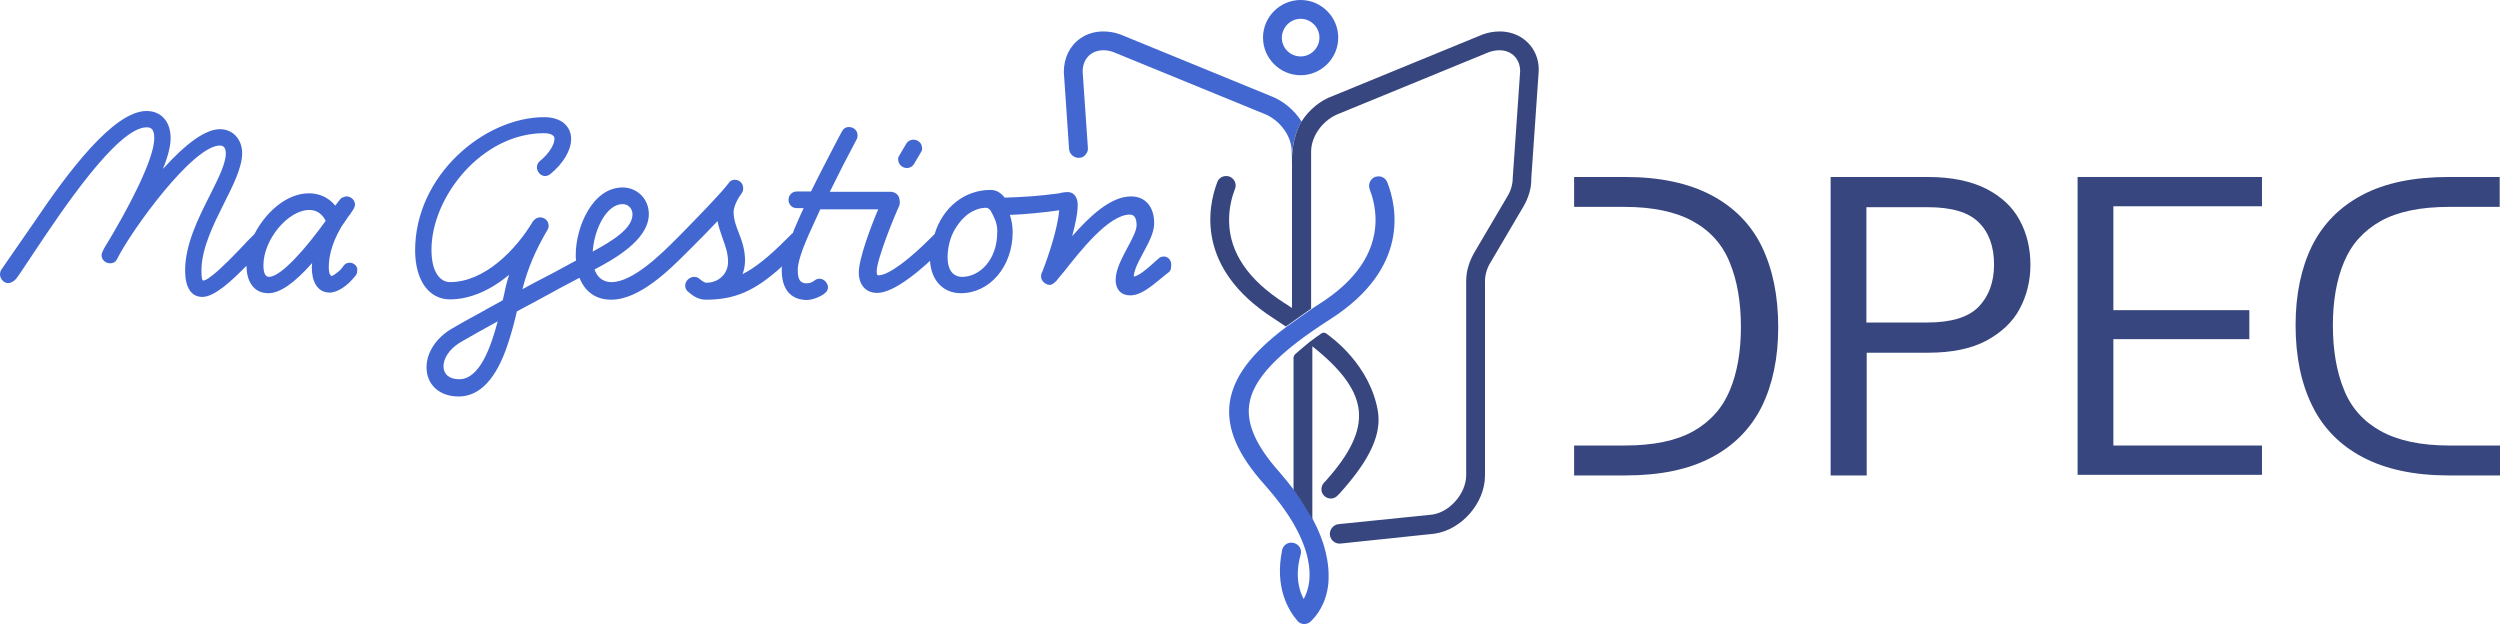
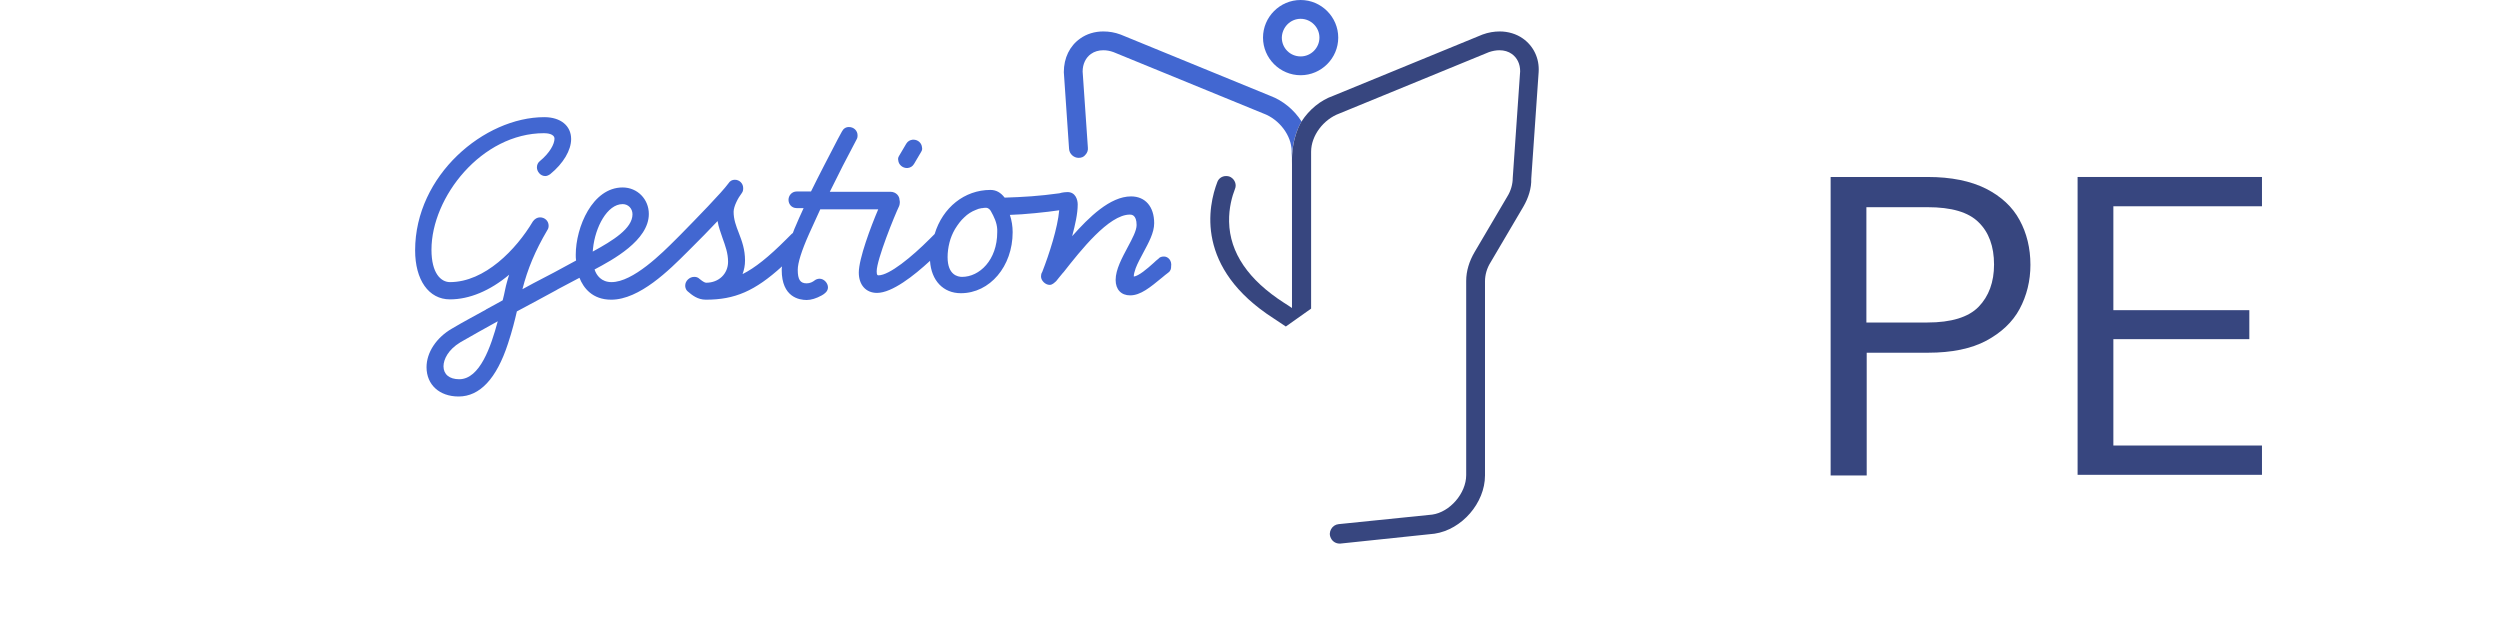
<svg xmlns="http://www.w3.org/2000/svg" width="264" height="66" viewBox="0 0 264 66" fill="none">
  <path d="M193.315 18.689H203.571C206.045 18.689 208.096 19.112 209.724 19.926C211.32 20.74 212.524 21.847 213.273 23.247C214.022 24.614 214.413 26.21 214.413 27.968C214.413 29.661 214.022 31.224 213.273 32.624C212.524 34.024 211.32 35.131 209.757 35.977C208.161 36.824 206.11 37.247 203.603 37.247H197.124V50.206H193.315V18.689ZM197.091 34.056H203.538C206.045 34.056 207.868 33.503 208.943 32.396C210.017 31.289 210.571 29.791 210.571 27.935C210.571 26.014 210.017 24.517 208.943 23.475C207.868 22.4 206.078 21.879 203.538 21.879H197.091V34.056Z" fill="#37467F" />
  <path d="M219.394 50.173V18.689H238.864V21.782H223.171V32.754H237.529V35.815H223.171V47.047H238.864V50.141H219.394V50.173Z" fill="#37467F" />
-   <path d="M186.054 26.047C184.915 23.703 183.124 21.879 180.715 20.61C178.305 19.34 175.277 18.689 171.631 18.689H166.226V21.847H171.533C174.561 21.847 176.97 22.368 178.794 23.377C180.617 24.386 181.919 25.852 182.668 27.74C183.45 29.628 183.84 31.907 183.84 34.545C183.84 37.117 183.45 39.364 182.668 41.219C181.887 43.108 180.584 44.54 178.794 45.55C176.97 46.559 174.561 47.047 171.533 47.047H166.226V50.206H171.631C175.277 50.206 178.305 49.587 180.715 48.317C183.124 47.047 184.882 45.257 186.054 42.912C187.194 40.568 187.78 37.801 187.78 34.545C187.78 31.224 187.194 28.424 186.054 26.047Z" fill="#37467F" />
-   <path d="M244.172 42.847C245.312 45.191 247.102 47.015 249.512 48.285C251.921 49.554 254.949 50.206 258.596 50.206H264V47.047H258.661C255.633 47.047 253.223 46.526 251.4 45.517C249.577 44.508 248.274 43.043 247.526 41.154C246.744 39.266 246.353 36.987 246.353 34.349C246.353 31.777 246.744 29.531 247.526 27.675C248.307 25.786 249.609 24.354 251.4 23.345C253.223 22.335 255.633 21.847 258.661 21.847H263.968V18.689H258.563C254.916 18.689 251.888 19.307 249.479 20.577C247.07 21.847 245.312 23.638 244.139 25.982C243 28.326 242.414 31.093 242.414 34.349C242.414 37.638 243 40.471 244.172 42.847Z" fill="#37467F" />
-   <path d="M36.935 27.74C36.674 27.74 36.446 27.837 36.284 28.065C36.056 28.391 35.925 28.554 35.567 28.814C35.209 29.107 35.046 29.14 34.981 29.14C34.949 29.14 34.721 28.945 34.721 28.293V28.163C34.721 27.447 34.884 25.916 36.023 23.995L36.056 23.93C36.349 23.54 36.609 23.116 36.837 22.791C36.935 22.693 37.032 22.563 37.098 22.433C37.358 22.075 37.488 21.814 37.488 21.619C37.488 21.098 37.032 20.74 36.609 20.74C36.479 20.74 36.349 20.772 36.251 20.837C36.186 20.837 36.088 20.87 35.991 20.968C35.795 21.195 35.6 21.456 35.404 21.716C34.721 20.87 33.744 20.414 32.637 20.414C30.13 20.414 27.948 22.596 26.874 24.712C26.841 24.712 26.841 24.744 26.809 24.777L26.288 25.298C26.158 25.428 25.962 25.623 25.735 25.884C24.855 26.796 23.423 28.326 22.348 29.14C21.925 29.465 21.632 29.628 21.469 29.628C21.339 29.628 21.274 29.303 21.274 28.554C21.274 26.242 22.544 23.703 23.651 21.488C24.628 19.535 25.572 17.679 25.572 16.181C25.572 14.716 24.595 13.642 23.227 13.642C21.73 13.642 19.711 15.074 17.204 17.842C17.758 16.474 18.018 15.4 18.018 14.586C18.018 12.828 17.009 11.721 15.479 11.721C11.962 11.721 7.078 18.33 3.692 23.344L0.176 28.424C-0.02 28.684 -0.052 29.042 0.078 29.335C0.208 29.628 0.436 29.824 0.729 29.889C0.762 29.889 0.827 29.889 0.86 29.889C1.38 29.889 1.771 29.4 1.967 29.075L2.129 28.847C2.455 28.358 2.943 27.642 3.497 26.796L3.562 26.698C6.427 22.4 12.385 13.446 15.479 13.446C15.902 13.446 16.293 13.577 16.293 14.586C16.293 16.8 13.557 22.042 10.985 26.242L10.855 26.503C10.79 26.665 10.725 26.828 10.725 26.958C10.725 27.414 11.116 27.805 11.636 27.805C11.962 27.805 12.19 27.675 12.353 27.382L12.418 27.251C13.916 24.288 20.362 15.367 23.227 15.367C23.748 15.367 23.846 15.823 23.846 16.181C23.846 17.288 23.065 18.819 22.153 20.642C20.916 23.084 19.548 25.851 19.548 28.554C19.548 30.377 20.2 31.354 21.372 31.354C22.674 31.354 24.53 29.596 26.028 28.065C26.028 29.498 26.646 30.963 28.339 30.963C29.544 30.963 31.074 29.921 32.963 27.772C32.93 27.968 32.93 28.131 32.93 28.293C32.93 29.563 33.418 30.898 34.819 30.898C35.632 30.898 36.707 30.182 37.521 29.14C37.716 28.945 37.716 28.717 37.716 28.586C37.814 28.163 37.391 27.74 36.935 27.74ZM32.67 22.172C33.418 22.172 34.005 22.563 34.395 23.312C32.442 26.047 29.707 29.238 28.404 29.238C28.014 29.238 27.818 28.814 27.818 28C27.818 25.298 30.423 22.172 32.67 22.172Z" fill="#4267D1" />
  <path d="M95.768 17.744H95.833C96.126 17.712 96.354 17.582 96.516 17.321L97.265 16.052C97.395 15.856 97.395 15.693 97.363 15.563C97.33 15.107 96.94 14.749 96.451 14.749H96.386C96.093 14.782 95.865 14.912 95.703 15.172L94.954 16.442C94.823 16.637 94.823 16.8 94.856 16.93C94.888 17.386 95.312 17.744 95.768 17.744Z" fill="#4267D1" />
  <path d="M122.923 27.089C122.662 27.089 122.467 27.154 122.337 27.317C122.174 27.447 121.978 27.61 121.816 27.772C121.132 28.391 120.253 29.14 119.732 29.205C119.732 29.172 119.732 29.172 119.732 29.107C119.732 28.912 119.829 28.651 119.927 28.326C120.123 27.805 120.448 27.219 120.741 26.665C121.295 25.624 121.881 24.582 121.881 23.572C121.881 21.814 120.936 20.74 119.439 20.74C117.225 20.74 114.978 22.954 113.22 24.94C113.546 23.703 113.806 22.563 113.806 21.586C113.806 21.098 113.578 20.284 112.732 20.284C112.471 20.284 112.308 20.317 112.113 20.349C112.048 20.382 111.95 20.382 111.853 20.414C109.736 20.707 108.108 20.805 106.09 20.87C105.666 20.317 105.178 20.056 104.592 20.056C101.857 20.056 99.545 21.912 98.699 24.712L98.145 25.265C96.289 27.121 93.913 29.075 92.773 29.075C92.675 29.075 92.578 29.075 92.578 28.651C92.578 27.414 94.466 22.758 94.954 21.749C94.987 21.651 95.02 21.521 95.02 21.391C95.02 21.293 95.02 21.196 94.987 21.098C94.987 20.74 94.662 20.251 94.01 20.251H87.629C88.54 18.395 89.452 16.605 90.461 14.716C90.559 14.553 90.559 14.391 90.559 14.293C90.559 13.805 90.168 13.414 89.647 13.414C89.322 13.414 89.061 13.577 88.899 13.902L88.475 14.684C87.531 16.507 86.522 18.428 85.643 20.219H84.145C83.591 20.219 83.266 20.675 83.266 21.098C83.266 21.521 83.559 21.977 84.145 21.977H84.861C84.731 22.303 84.536 22.661 84.373 23.051C84.275 23.279 84.177 23.507 84.08 23.735C83.95 24.028 83.819 24.321 83.722 24.614C83.657 24.647 83.624 24.679 83.559 24.744L83.038 25.265C81.15 27.154 79.717 28.293 78.415 28.945C78.577 28.489 78.675 28.033 78.675 27.512C78.675 26.34 78.35 25.461 78.024 24.614C77.731 23.865 77.47 23.182 77.47 22.368C77.47 21.782 77.959 20.87 78.317 20.414C78.48 20.219 78.48 19.991 78.48 19.861C78.48 19.372 78.089 18.982 77.601 18.982C77.308 18.982 77.08 19.112 76.917 19.372C76.233 20.317 73.531 23.084 71.903 24.744L71.382 25.265C69.917 26.731 66.856 29.791 64.577 29.791C63.503 29.791 62.982 29.075 62.786 28.456C64.675 27.447 68.517 25.396 68.517 22.596C68.517 21.033 67.312 19.796 65.749 19.796C62.558 19.796 60.8 23.996 60.8 26.893C60.8 27.121 60.8 27.284 60.833 27.512C59.303 28.358 57.707 29.205 56.307 29.921L55.168 30.54C55.721 28.391 56.502 26.503 57.805 24.289C57.903 24.158 57.935 23.996 57.935 23.833C57.935 23.344 57.544 22.954 57.023 22.954C56.73 22.954 56.47 23.116 56.275 23.377C54.516 26.34 51.195 29.791 47.516 29.791C46.572 29.791 45.563 28.879 45.563 26.372C45.563 20.805 50.87 14.065 57.447 14.065C57.772 14.065 58.554 14.13 58.554 14.651C58.554 15.205 58.065 16.149 56.991 17.028C56.795 17.191 56.698 17.419 56.698 17.679C56.698 18.102 57.056 18.591 57.577 18.591C57.74 18.591 57.903 18.526 58.098 18.395C59.498 17.256 60.312 15.856 60.312 14.684C60.312 13.284 59.205 12.372 57.479 12.372C51.163 12.372 43.837 18.493 43.837 26.438C43.837 29.563 45.27 31.614 47.516 31.614C49.567 31.614 51.749 30.703 53.767 29.01C53.67 29.27 53.605 29.563 53.507 29.889C53.442 30.084 53.409 30.312 53.344 30.573C53.279 30.931 53.181 31.321 53.084 31.712C52.53 32.038 51.944 32.331 51.358 32.656L51.326 32.689C50.154 33.34 48.916 33.991 47.712 34.708C46.084 35.652 45.042 37.215 45.042 38.777C45.042 40.633 46.409 41.87 48.428 41.87C50.674 41.87 52.433 39.982 53.637 36.303C54.093 34.935 54.386 33.731 54.581 32.884C55.981 32.135 57.382 31.387 58.749 30.638L58.912 30.54C59.661 30.149 60.442 29.726 61.191 29.335C61.614 30.41 62.558 31.647 64.544 31.647C67.54 31.647 70.698 28.489 72.587 26.6L73.14 26.047C73.824 25.363 74.866 24.321 75.777 23.344C75.875 23.963 76.103 24.549 76.298 25.135C76.591 25.949 76.884 26.731 76.884 27.642C76.884 28.912 75.908 29.856 74.573 29.856C74.475 29.856 74.28 29.791 73.889 29.465C73.694 29.27 73.498 29.238 73.303 29.238C72.814 29.238 72.359 29.661 72.359 30.149C72.359 30.247 72.359 30.54 72.619 30.768C73.075 31.159 73.661 31.647 74.54 31.647C77.601 31.647 79.717 30.735 82.582 28.131C82.55 28.293 82.55 28.424 82.55 28.521C82.55 31.387 84.405 31.68 85.187 31.68C85.643 31.68 86.196 31.517 86.782 31.191C87.075 31.028 87.433 30.768 87.433 30.345C87.433 29.889 87.01 29.433 86.554 29.433C86.359 29.433 86.164 29.498 86.001 29.628C85.838 29.759 85.545 29.921 85.187 29.921C84.503 29.921 84.243 29.531 84.243 28.489C84.243 27.772 84.633 26.503 85.447 24.679L86.619 22.107H92.74C91.959 23.93 90.689 27.317 90.689 28.782C90.689 30.084 91.438 30.931 92.61 30.931C94.206 30.931 96.517 29.107 98.21 27.544C98.341 29.628 99.61 30.963 101.466 30.963C104.527 30.963 106.936 28.131 106.936 24.517C106.936 23.898 106.838 23.279 106.643 22.693C108.043 22.661 110.583 22.4 111.853 22.205C111.69 24.061 110.811 26.796 110.062 28.717C109.932 28.879 109.932 29.172 109.932 29.205C109.932 29.628 110.387 30.084 110.843 30.084C111.136 30.084 111.332 29.856 111.527 29.693C111.722 29.433 111.983 29.14 112.243 28.814L112.308 28.749C114.099 26.47 117.095 22.661 119.309 22.661C119.471 22.661 120.025 22.661 120.025 23.768C120.025 24.354 119.569 25.2 119.081 26.112C118.495 27.219 117.811 28.456 117.811 29.563C117.811 30.573 118.397 31.191 119.341 31.191C120.448 31.191 121.457 30.345 122.727 29.303C122.923 29.14 123.15 28.945 123.378 28.782C123.639 28.586 123.671 28.358 123.671 28.131C123.769 27.512 123.346 27.089 122.923 27.089ZM101.824 22.954C102.183 22.596 102.606 22.335 103.029 22.172C103.224 22.075 103.452 22.009 103.68 21.977H103.745C103.876 21.944 103.973 21.944 104.104 21.944C104.169 21.944 104.234 21.944 104.299 21.977C104.429 22.042 104.559 22.14 104.657 22.335C104.95 22.856 105.276 23.507 105.308 24.224C105.308 24.321 105.308 24.419 105.308 24.517C105.308 27.479 103.42 29.238 101.597 29.238C101.141 29.238 100.066 29.042 100.066 27.154C100.066 26.665 100.131 26.145 100.262 25.624C100.392 25.103 100.587 24.647 100.848 24.191C101.173 23.67 101.466 23.279 101.824 22.954ZM65.749 21.554C66.335 21.554 66.791 22.009 66.791 22.628C66.791 24.126 64.74 25.396 62.591 26.568C62.591 26.47 62.623 26.34 62.623 26.242C62.851 23.996 64.121 21.554 65.749 21.554ZM52.563 33.926C51.846 36.596 50.674 40.047 48.493 40.047C47.451 40.047 46.833 39.526 46.833 38.68C46.833 37.963 47.321 36.922 48.623 36.14C49.926 35.391 51.261 34.642 52.563 33.926Z" fill="#4267D1" />
  <path d="M137.346 7.944C139.527 7.944 141.318 6.154 141.318 3.972C141.318 1.791 139.527 0 137.346 0C135.164 0 133.374 1.791 133.374 3.972C133.374 6.154 135.164 7.944 137.346 7.944ZM137.346 1.986C138.42 1.986 139.332 2.865 139.332 3.972C139.332 5.047 138.453 5.958 137.346 5.958C136.239 5.958 135.36 5.079 135.36 3.972C135.392 2.865 136.271 1.986 137.346 1.986Z" fill="#4267D1" />
-   <path d="M129.858 42.522C129.499 45.224 130.671 47.992 133.569 51.215C134.839 52.648 135.848 54.015 136.63 55.35L136.695 55.48C138.225 58.183 138.388 60.169 138.258 61.341C138.193 62.057 137.965 62.708 137.672 63.262C137.248 62.48 136.695 60.917 137.346 58.573C137.444 58.248 137.379 57.922 137.151 57.662C136.955 57.434 136.662 57.303 136.369 57.303C135.881 57.303 135.49 57.629 135.393 58.085C134.579 62.057 136.076 64.499 137.053 65.606C137.216 65.801 137.476 65.899 137.737 65.899C137.965 65.899 138.193 65.801 138.355 65.671C139.007 65.085 140.081 63.75 140.276 61.569C140.439 59.452 139.886 57.173 138.648 54.862C138.648 54.862 137.183 52.387 136.662 51.769C136.174 51.117 135.653 50.499 135.132 49.88C132.658 47.113 131.648 44.833 131.909 42.782C132.267 40.047 134.937 37.247 140.537 33.666C148.904 28.294 147.504 21.782 146.495 19.242C146.332 18.852 145.974 18.623 145.583 18.623C145.421 18.623 145.225 18.656 145.062 18.754C144.639 19.014 144.476 19.535 144.639 19.991C144.932 20.74 145.29 21.977 145.258 23.442C145.16 26.698 143.207 29.596 139.462 32.005C139.137 32.201 138.811 32.428 138.518 32.624L135.848 34.512C132.072 37.345 130.248 39.852 129.858 42.522Z" fill="#4267D1" />
-   <path d="M138.616 36.596C141.774 39.103 143.337 41.317 143.5 43.498C143.663 45.615 142.556 47.926 140.016 50.759C139.983 50.824 139.886 50.889 139.821 50.954C139.593 51.215 139.495 51.54 139.56 51.866C139.658 52.322 140.081 52.647 140.537 52.647C140.83 52.647 141.09 52.517 141.286 52.289L141.481 52.094C144.704 48.512 145.942 45.81 145.486 43.303C144.607 38.549 140.765 35.717 140.016 35.196C139.951 35.163 139.886 35.131 139.788 35.131C139.723 35.131 139.625 35.163 139.56 35.196C139.332 35.359 138.714 35.782 138.258 36.14C137.542 36.726 137.021 37.182 136.76 37.41C136.662 37.508 136.597 37.67 136.597 37.8V51.736C137.118 52.354 138.583 54.829 138.583 54.829V36.596H138.616Z" fill="#37467F" />
  <path d="M137.443 12.828C136.662 11.591 135.457 10.614 134.155 10.126L118.331 3.646C117.713 3.419 117.127 3.321 116.508 3.321C115.596 3.321 114.75 3.581 114.066 4.07C112.959 4.851 112.34 6.121 112.34 7.619L112.894 15.726C112.926 16.247 113.382 16.67 113.903 16.67C114.196 16.67 114.457 16.572 114.62 16.344C114.815 16.149 114.913 15.856 114.88 15.596L114.326 7.554C114.326 6.772 114.652 6.088 115.206 5.698C115.564 5.437 116.02 5.307 116.508 5.307C116.866 5.307 117.224 5.372 117.582 5.502L133.406 11.982C135.099 12.6 136.401 14.326 136.401 15.986V17.321C136.336 14.489 137.443 12.828 137.443 12.828Z" fill="#4267D1" />
  <path d="M160.821 4.07C160.137 3.581 159.258 3.321 158.379 3.321C157.793 3.321 157.174 3.419 156.556 3.646L140.765 10.126C139.462 10.582 138.257 11.558 137.443 12.828C137.443 12.828 136.337 14.489 136.434 17.354V32.526C136.174 32.331 135.881 32.168 135.588 31.973C131.843 29.563 129.857 26.698 129.792 23.41C129.76 21.945 130.118 20.707 130.411 19.959C130.606 19.503 130.411 18.982 129.988 18.721C129.825 18.623 129.662 18.591 129.467 18.591C129.043 18.591 128.685 18.852 128.555 19.21C127.578 21.749 126.178 28.294 134.513 33.633C134.936 33.926 135.36 34.187 135.783 34.48L138.453 32.591V16.019C138.453 14.326 139.755 12.6 141.448 11.982L157.239 5.502C157.63 5.372 157.988 5.307 158.346 5.307C158.835 5.307 159.291 5.437 159.649 5.698C160.202 6.088 160.528 6.74 160.528 7.521L159.746 18.786C159.746 19.438 159.551 20.154 159.16 20.772L155.709 26.633C155.156 27.577 154.83 28.619 154.83 29.661V50.173C154.83 52.094 153.104 54.08 151.248 54.341L141.351 55.35C141.025 55.383 140.732 55.578 140.569 55.871C140.406 56.164 140.374 56.489 140.537 56.815C140.699 57.173 141.058 57.401 141.448 57.401C141.481 57.401 141.513 57.401 141.546 57.401L151.476 56.359C154.374 55.936 156.816 53.103 156.816 50.206V29.694C156.816 29.042 157.011 28.326 157.402 27.707L160.853 21.847C161.407 20.903 161.732 19.861 161.7 18.884L162.481 7.619C162.579 6.153 161.928 4.851 160.821 4.07Z" fill="#37467F" />
</svg>